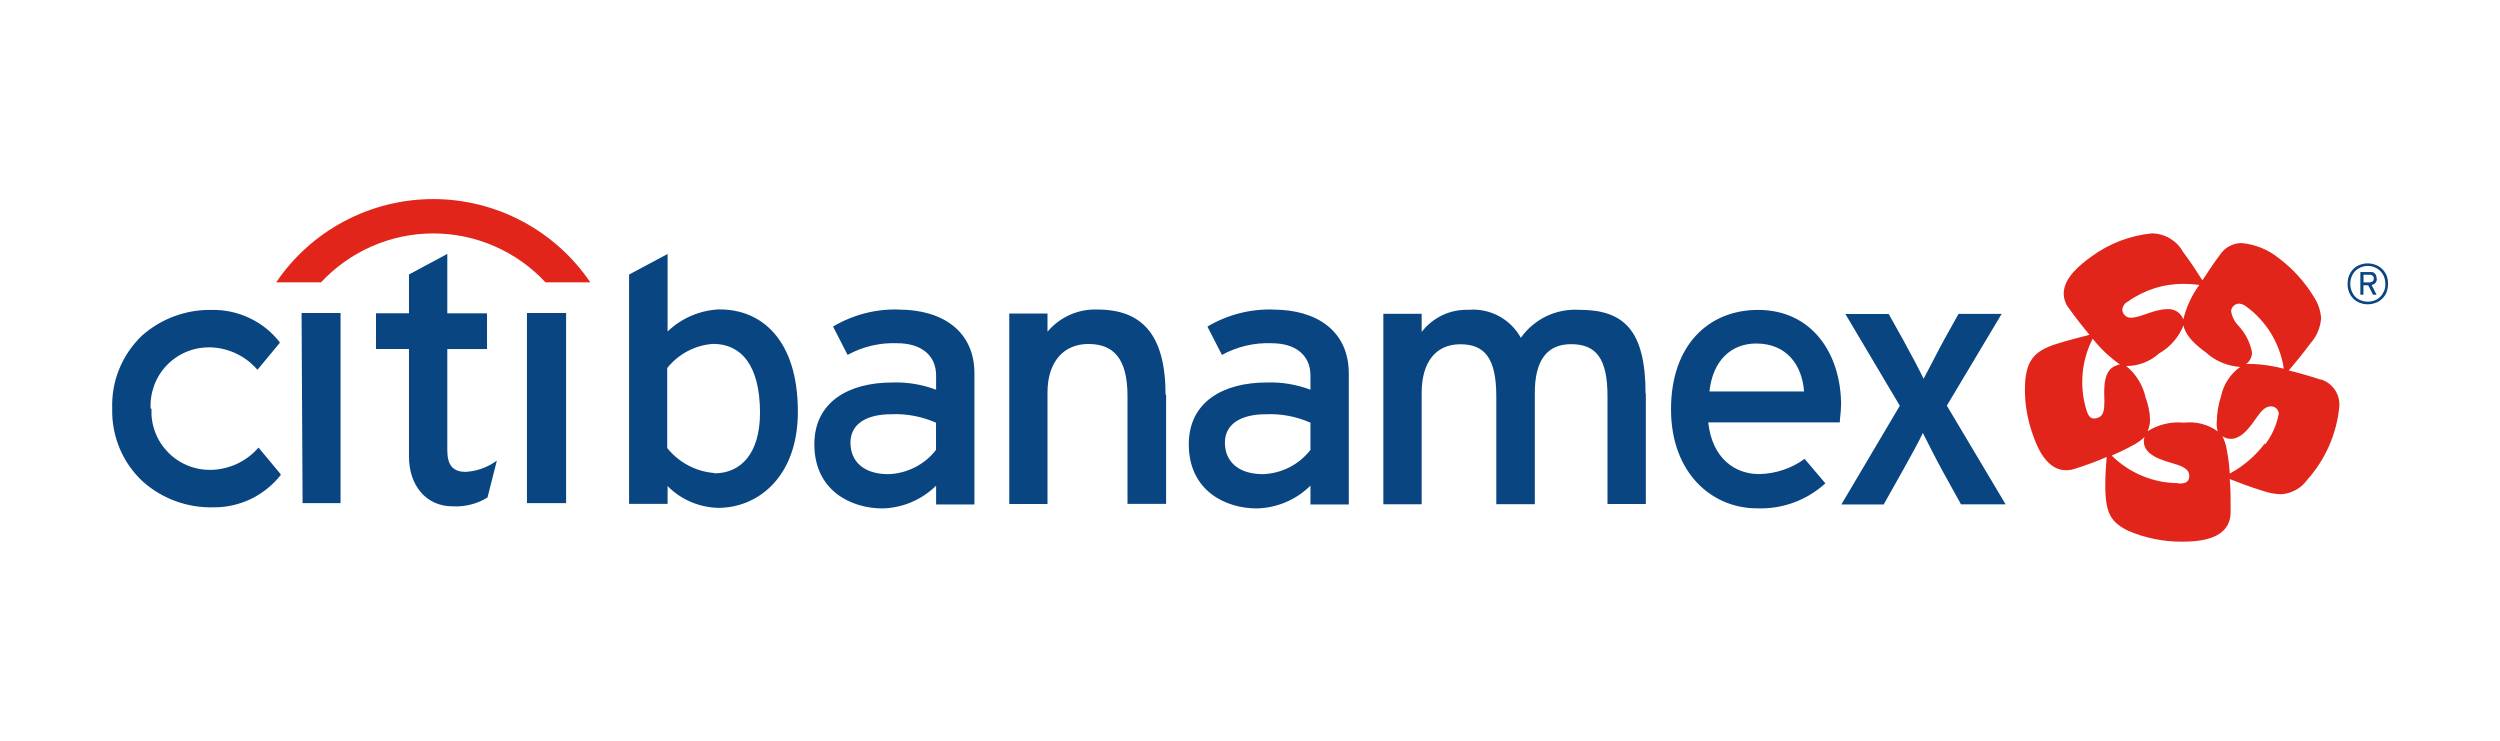
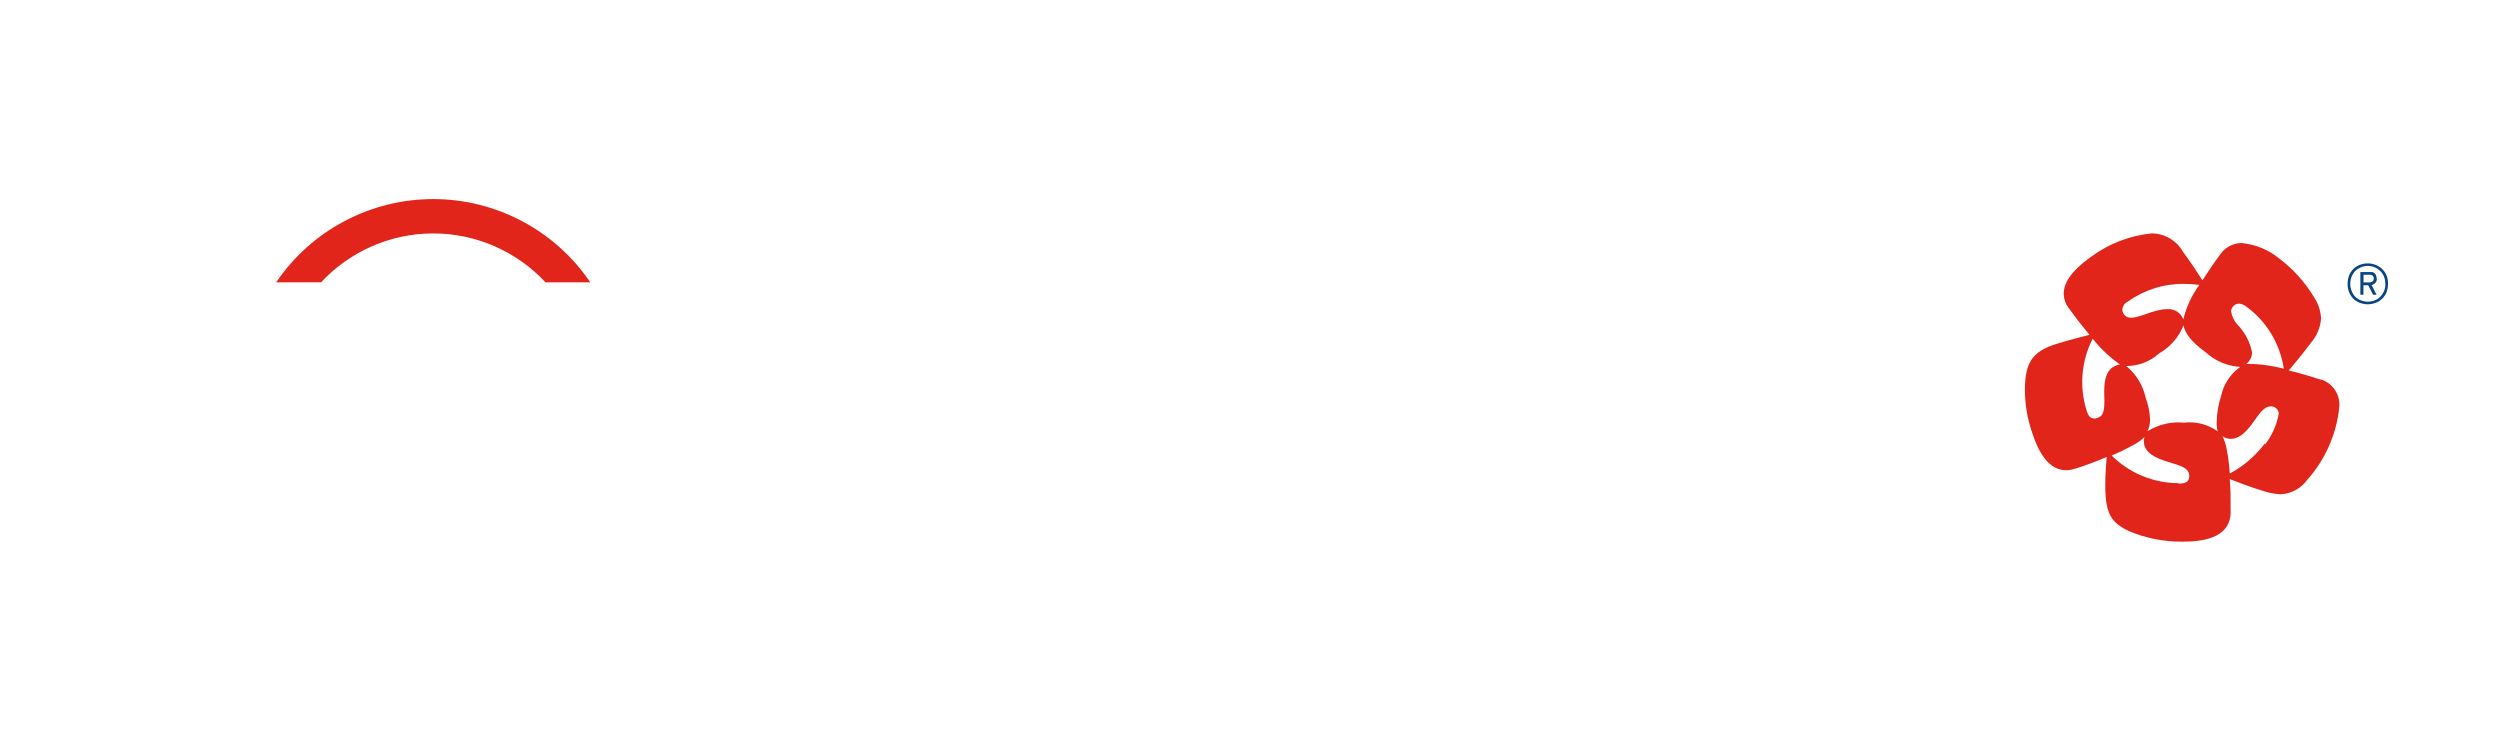
<svg xmlns="http://www.w3.org/2000/svg" id="Capa_1" width="270" height="80" viewBox="0 0 270 80">
  <path d="m257.91,30.65c0,.31-.06.62-.16.91-.11.26-.26.5-.47.69-.19.2-.43.36-.7.45-.56.22-1.17.22-1.73,0-.26-.1-.5-.25-.7-.45-.19-.2-.35-.44-.45-.69-.11-.29-.17-.6-.16-.91,0-.31.05-.61.16-.9.11-.26.26-.49.45-.69.2-.2.43-.35.7-.45.55-.22,1.17-.22,1.73,0,.26.1.5.25.7.45.2.2.36.43.47.69.11.29.16.59.16.9Zm-.3,0c0-.27-.04-.53-.14-.78-.1-.23-.23-.43-.41-.61-.17-.17-.37-.3-.59-.39-.23-.1-.49-.15-.75-.15-.5,0-.99.2-1.35.54-.17.18-.3.38-.39.61-.1.25-.15.51-.15.78,0,.27.05.54.15.78.09.23.22.44.39.62.17.17.38.3.61.39.24.09.49.14.75.14.26,0,.51-.05.75-.14.22-.09.42-.22.59-.39.18-.18.31-.39.41-.62.1-.25.15-.52.14-.78Zm-.91-.56c0,.17-.04.33-.15.45-.11.13-.26.21-.42.24l.54,1.05h-.38l-.52-1.02h-.52v1.02h-.33v-2.45h.98c.1-.01.2-.01.3,0,.09.02.18.06.25.13.07.06.12.13.16.21.05.12.07.24.06.37Zm-.33,0c0-.06,0-.11-.02-.17-.02-.05-.06-.1-.1-.14-.05-.04-.11-.07-.17-.09-.06-.02-.12-.03-.19-.02h-.63v.83h.59c.14.01.27-.03.38-.1.05-.04.09-.08.11-.14.02-.06.03-.12.03-.18Z" fill="#094581" />
  <path d="m250.63,41c-1.12-.37-2.32-.72-3.44-.99.59-.69,1.6-1.92,2.34-2.93.67-.75,1.07-1.69,1.15-2.69-.05-.83-.32-1.63-.78-2.32-1-1.65-2.31-3.09-3.86-4.24-1.13-.9-2.49-1.44-3.93-1.58-.43,0-.87.1-1.25.29-.39.19-.73.47-.99.82-.71.95-1.4,1.97-2.01,2.92-.48-.77-1.34-2.08-2.1-3.09-.33-.59-.81-1.08-1.39-1.43-.58-.35-1.24-.54-1.91-.56-2.4.22-4.68,1.1-6.62,2.53-1.17.85-2.96,2.26-2.96,3.99.01.6.23,1.18.61,1.64.69.97,1.45,1.93,2.17,2.8-.88.23-2.43.62-3.62,1-2.38.77-3.35,1.82-3.35,4.93,0,1.56.26,3.1.76,4.57.58,1.78,1.83,4.89,4.7,3.95,1.14-.37,2.3-.78,3.37-1.26-.06.91-.15,1.79-.15,3.04,0,3.11.63,4.03,2.53,4.96,1.82.77,3.78,1.16,5.76,1.15,1.89,0,5.25-.23,5.25-3.22,0-1.87,0-2.41-.1-3.54.85.33,2.32.9,3.54,1.26.65.23,1.33.36,2.02.38.56-.04,1.1-.2,1.59-.47.49-.27.91-.65,1.24-1.11,1.96-2.2,3.17-4.97,3.45-7.91.04-.64-.13-1.27-.49-1.8-.36-.53-.89-.92-1.5-1.11Zm-20.83-8.42c1.78-1.28,3.92-1.95,6.11-1.92.54,0,1.08.04,1.62.11-.82,1.11-1.41,2.38-1.73,3.73-.13-.35-.36-.65-.68-.85-.31-.2-.68-.29-1.06-.26-1.45,0-2.85.92-3.91.92-.12,0-.24-.01-.35-.05-.11-.04-.21-.1-.3-.19-.09-.08-.16-.18-.21-.29-.05-.11-.08-.23-.08-.34.01-.18.08-.35.18-.51.1-.15.24-.27.4-.35Zm-2.53,10.76c0,1-.1,1.59-.72,1.79-.62.2-.95,0-1.2-.8-.8-2.57-.57-5.35.66-7.75.85,1.07,1.85,2.02,2.97,2.8-.13-.02-.26.01-.38.08-1.52.47-1.36,2.6-1.32,3.88Zm8.01,8.84c-2.71,0-5.3-1.08-7.22-2.98.8-.34,1.59-.72,2.35-1.14.44-.23.84-.52,1.2-.86-.05.15-.08.3-.08.45,0,1.57,2.08,2.07,3.32,2.45.97.29,1.59.62,1.59,1.26s-.3.87-1.16.87v-.06Zm4.28-5.56c-1.06-.78-2.38-1.13-3.69-.97-1.38-.14-2.76.19-3.93.92.18-.4.27-.83.27-1.26-.03-.81-.2-1.61-.48-2.36-.29-1.34-1.03-2.55-2.1-3.42,1.31.01,2.58-.48,3.55-1.36,1.2-.68,2.13-1.75,2.64-3.03.15.81.78,1.74,2.41,2.92,1.02.93,2.33,1.48,3.71,1.57-1.07.76-1.8,1.89-2.07,3.17-.29.88-.44,1.8-.46,2.73-.04.4.01.8.14,1.17v-.06Zm5.05,1.26c-1.01,1.35-2.3,2.46-3.79,3.26-.06-.89-.17-1.77-.34-2.64-.08-.48-.24-.95-.46-1.39.13.09.27.17.42.21,1.5.48,2.64-1.33,3.38-2.37.49-.69.93-1.06,1.42-1.06.22-.01.43.06.59.21.16.14.26.35.28.56-.22,1.23-.74,2.38-1.5,3.37v-.15Zm-1.4-8.56c-.21-.03-.42-.03-.63,0,.2-.15.36-.34.47-.56.11-.22.17-.46.17-.71-.22-1.12-.76-2.14-1.55-2.96-.37-.4-.62-.91-.71-1.45,0-.22.09-.43.25-.59.16-.16.37-.25.59-.26.28.02.55.13.77.3,1.1.79,2.02,1.8,2.72,2.95.7,1.16,1.16,2.44,1.36,3.78-1.12-.3-2.28-.47-3.44-.52Z" fill="#e1251b" />
  <path d="m63.76,30.49h-4.85c-1.55-1.67-3.42-2.99-5.51-3.9-2.08-.91-4.33-1.38-6.61-1.38s-4.52.47-6.61,1.38c-2.08.91-3.96,2.24-5.51,3.9h-4.84c1.88-2.77,4.4-5.04,7.36-6.6,2.96-1.57,6.25-2.39,9.6-2.39s6.64.82,9.6,2.39c2.96,1.57,5.48,3.83,7.36,6.6Z" fill="#e1251b" />
-   <path d="m77.77,33.41c-2.12.07-4.14.92-5.67,2.39v-8.37l-4.16,2.22v24.77h4.16v-1.92c1.45,1.46,3.41,2.3,5.47,2.35,4.27,0,8.6-3.33,8.6-10.38,0-7.84-3.98-11.05-8.4-11.05Zm-.59,17.68c-.99-.08-1.96-.35-2.84-.82-.88-.46-1.66-1.11-2.28-1.88v-8.64c.6-.76,1.36-1.38,2.21-1.83.86-.45,1.8-.72,2.76-.78,2.98,0,5.05,2.27,5.05,7.44,0,4.34-2.02,6.54-4.93,6.54m48.79-8.5v11.8h-4.17v-11.64c0-4.14-1.57-5.63-4.23-5.63s-4.41,1.92-4.41,5.24v12.04h-4.13v-20.57h4.13v1.96c.66-.78,1.49-1.4,2.42-1.82.93-.41,1.95-.61,2.97-.57,4.77,0,7.36,2.65,7.36,9.21m-28.79-9.21c-2.5-.08-4.97.56-7.12,1.84l1.57,3.06c1.64-.9,3.5-1.34,5.37-1.26,2.53,0,4.19,1.26,4.19,3.49v1.53c-1.52-.57-3.13-.84-4.75-.78-4.66,0-8.4,2.08-8.4,6.67,0,5.05,4.02,6.93,7.35,6.93,2.18-.05,4.25-.93,5.8-2.46v2.03h4.14v-14.14c0-4.66-3.56-6.9-8.15-6.9Zm4,15.16c-.61.79-1.39,1.43-2.28,1.88-.89.45-1.87.71-2.86.74-2.66,0-4.1-1.36-4.1-3.41s1.79-3.06,4.38-3.06c1.67-.08,3.33.24,4.86.91v2.93Zm36.45-15.16c-2.51-.08-4.98.56-7.14,1.84l1.57,3.06c1.65-.9,3.51-1.34,5.38-1.26,2.53,0,4.18,1.26,4.18,3.49v1.53c-1.51-.57-3.12-.84-4.74-.78-4.66,0-8.4,2.08-8.4,6.67,0,5.05,4,6.93,7.34,6.93,2.18-.05,4.25-.93,5.8-2.46v2.03h4.14v-14.14c0-4.66-3.55-6.9-8.13-6.9Zm3.99,15.16c-.61.78-1.39,1.43-2.27,1.88-.89.45-1.86.7-2.85.74-2.66,0-4.12-1.36-4.12-3.41s1.81-3.06,4.39-3.06c1.67-.08,3.33.24,4.85.91v2.94Zm36.22-6.11v11.95h-4.14v-11.63c0-4.14-1.26-5.63-3.95-5.63s-3.9,1.92-3.9,5.24v12.04h-4.16v-11.64c0-4.14-1.26-5.63-3.89-5.63s-4.17,1.92-4.17,5.24v12.04h-4.14v-20.57h4.14v1.96c.59-.77,1.36-1.39,2.24-1.81.88-.42,1.84-.61,2.82-.58,1.13-.1,2.27.14,3.27.67,1,.54,1.83,1.35,2.38,2.35.71-1,1.66-1.8,2.76-2.33,1.11-.53,2.33-.76,3.55-.69,4.79,0,7.16,2.16,7.16,9.06m21.12,1.26c0-5.57-3.13-10.31-8.97-10.31-5.33,0-9.4,3.79-9.4,10.73s4.46,10.7,9.27,10.7c2.73.11,5.39-.86,7.4-2.7l-2.24-2.64c-1.43,1.04-3.15,1.61-4.93,1.64-2.53,0-5.05-1.63-5.48-5.58h14.21c0-.44.13-1.1.13-1.84Zm-14.22-1.5c.35-3.3,2.31-5.18,5.05-5.18,3.32,0,4.96,2.36,5.17,5.18h-10.22Zm31.98,12.19h-4.81l-1.97-3.56c-.82-1.5-1.76-3.37-2.15-4.15-.35.78-1.45,2.78-2.24,4.18l-1.99,3.54h-4.57l6.31-10.66-5.88-9.91h4.68l1.62,2.9c.82,1.49,1.79,3.32,2.15,4.1.43-.78,1.41-2.74,2.2-4.19l1.57-2.82h4.66l-5.92,9.91,6.35,10.66ZM16.36,44.14c-.04.86.09,1.72.4,2.53.3.81.77,1.54,1.37,2.16.6.62,1.32,1.11,2.12,1.44.8.33,1.65.49,2.52.48.96-.02,1.9-.24,2.77-.63.87-.4,1.65-.97,2.29-1.68l.09-.1,2.4,2.88v.08c-.87,1.1-1.98,1.99-3.24,2.6-1.27.6-2.65.91-4.06.89-2.78.07-5.49-.92-7.58-2.77-1.08-1-1.94-2.22-2.51-3.58-.57-1.36-.85-2.82-.81-4.3-.05-1.47.2-2.93.76-4.29.55-1.36,1.39-2.58,2.45-3.6,2.09-1.85,4.79-2.84,7.58-2.78,1.4-.02,2.79.28,4.06.89,1.27.6,2.38,1.49,3.24,2.6v.08l-2.4,2.89-.09-.09c-.64-.72-1.41-1.29-2.28-1.69-.87-.4-1.81-.62-2.77-.64-.86-.01-1.72.15-2.52.48-.8.33-1.52.82-2.12,1.44-.6.62-1.07,1.36-1.37,2.17-.3.81-.44,1.67-.39,2.53m16.29-10.33h4.22v20.54h-4.1l-.11-20.54Zm20.86,16.11l.24-.16-1.01,3.98c-1.14.7-2.46,1.03-3.79.95-2.8,0-4.69-2.21-4.69-5.38v-11.61h-3.56v-3.86h3.56v-4.19l4.14-2.22v6.42h4.29v3.86h-4.29v10.94c0,1.6.61,2.32,1.98,2.32,1.11-.06,2.19-.42,3.12-1.04Zm3.49-16.11h4.23v20.54h-4.23v-20.54Z" fill="#094581" />
</svg>